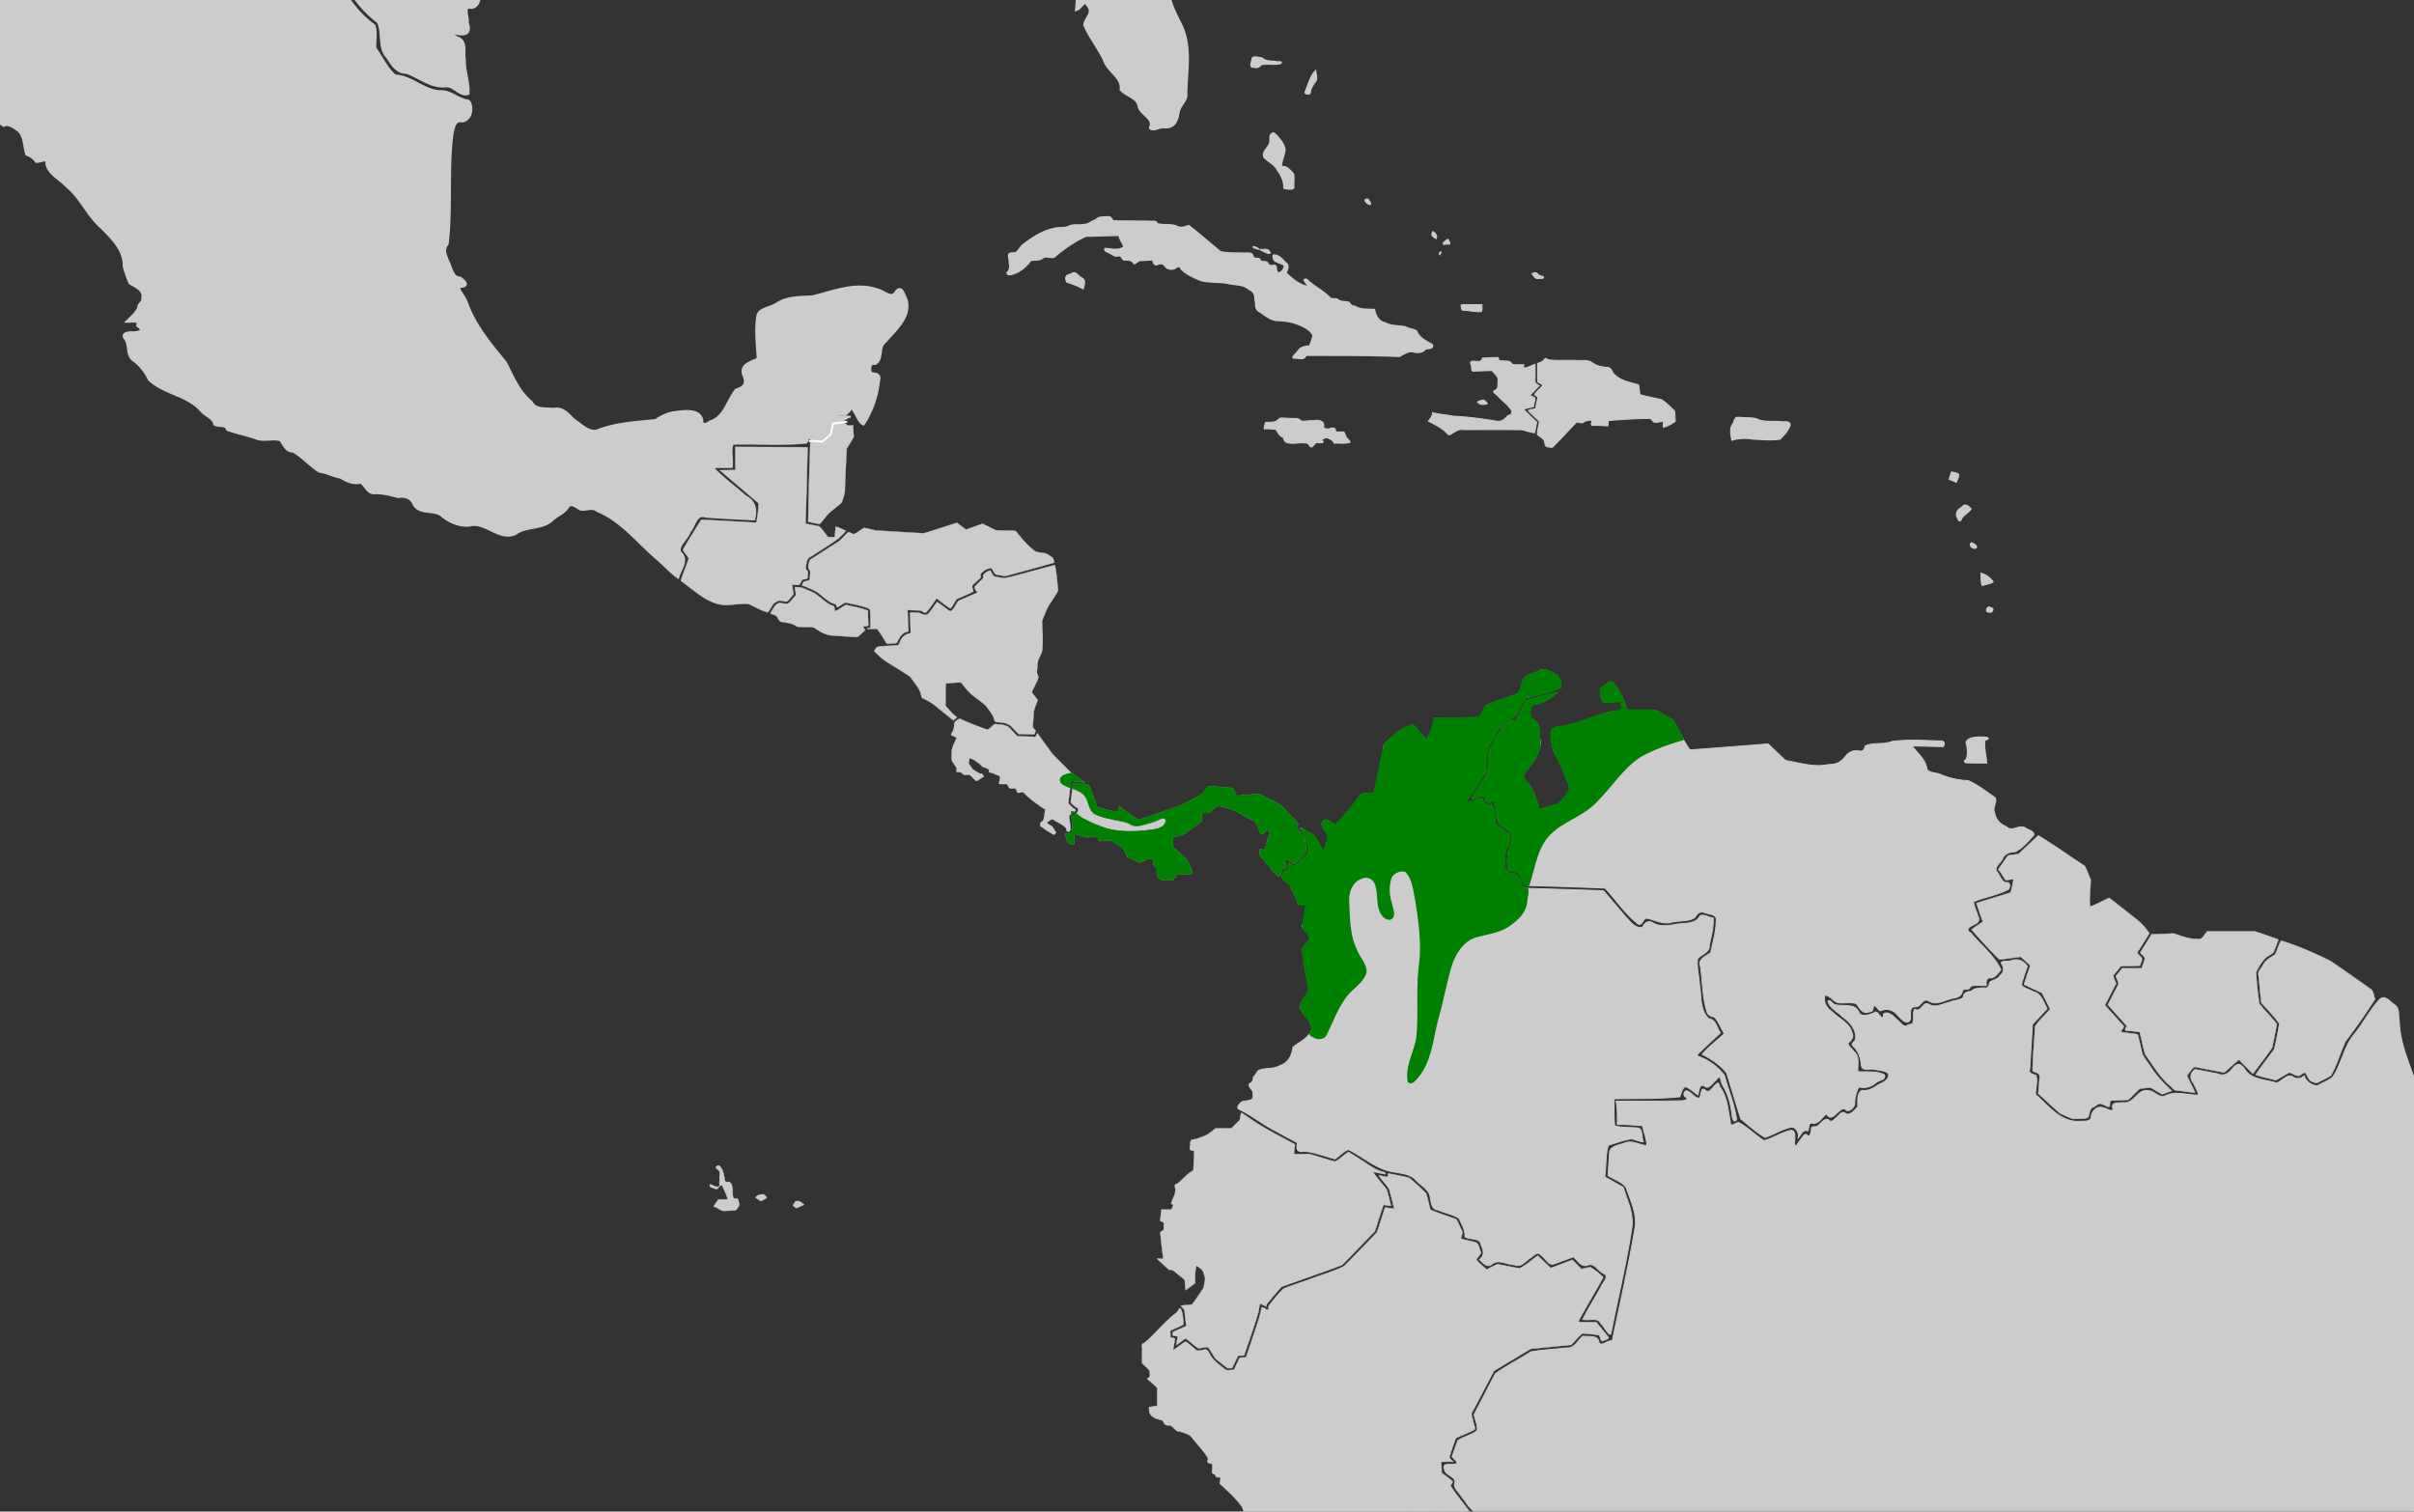
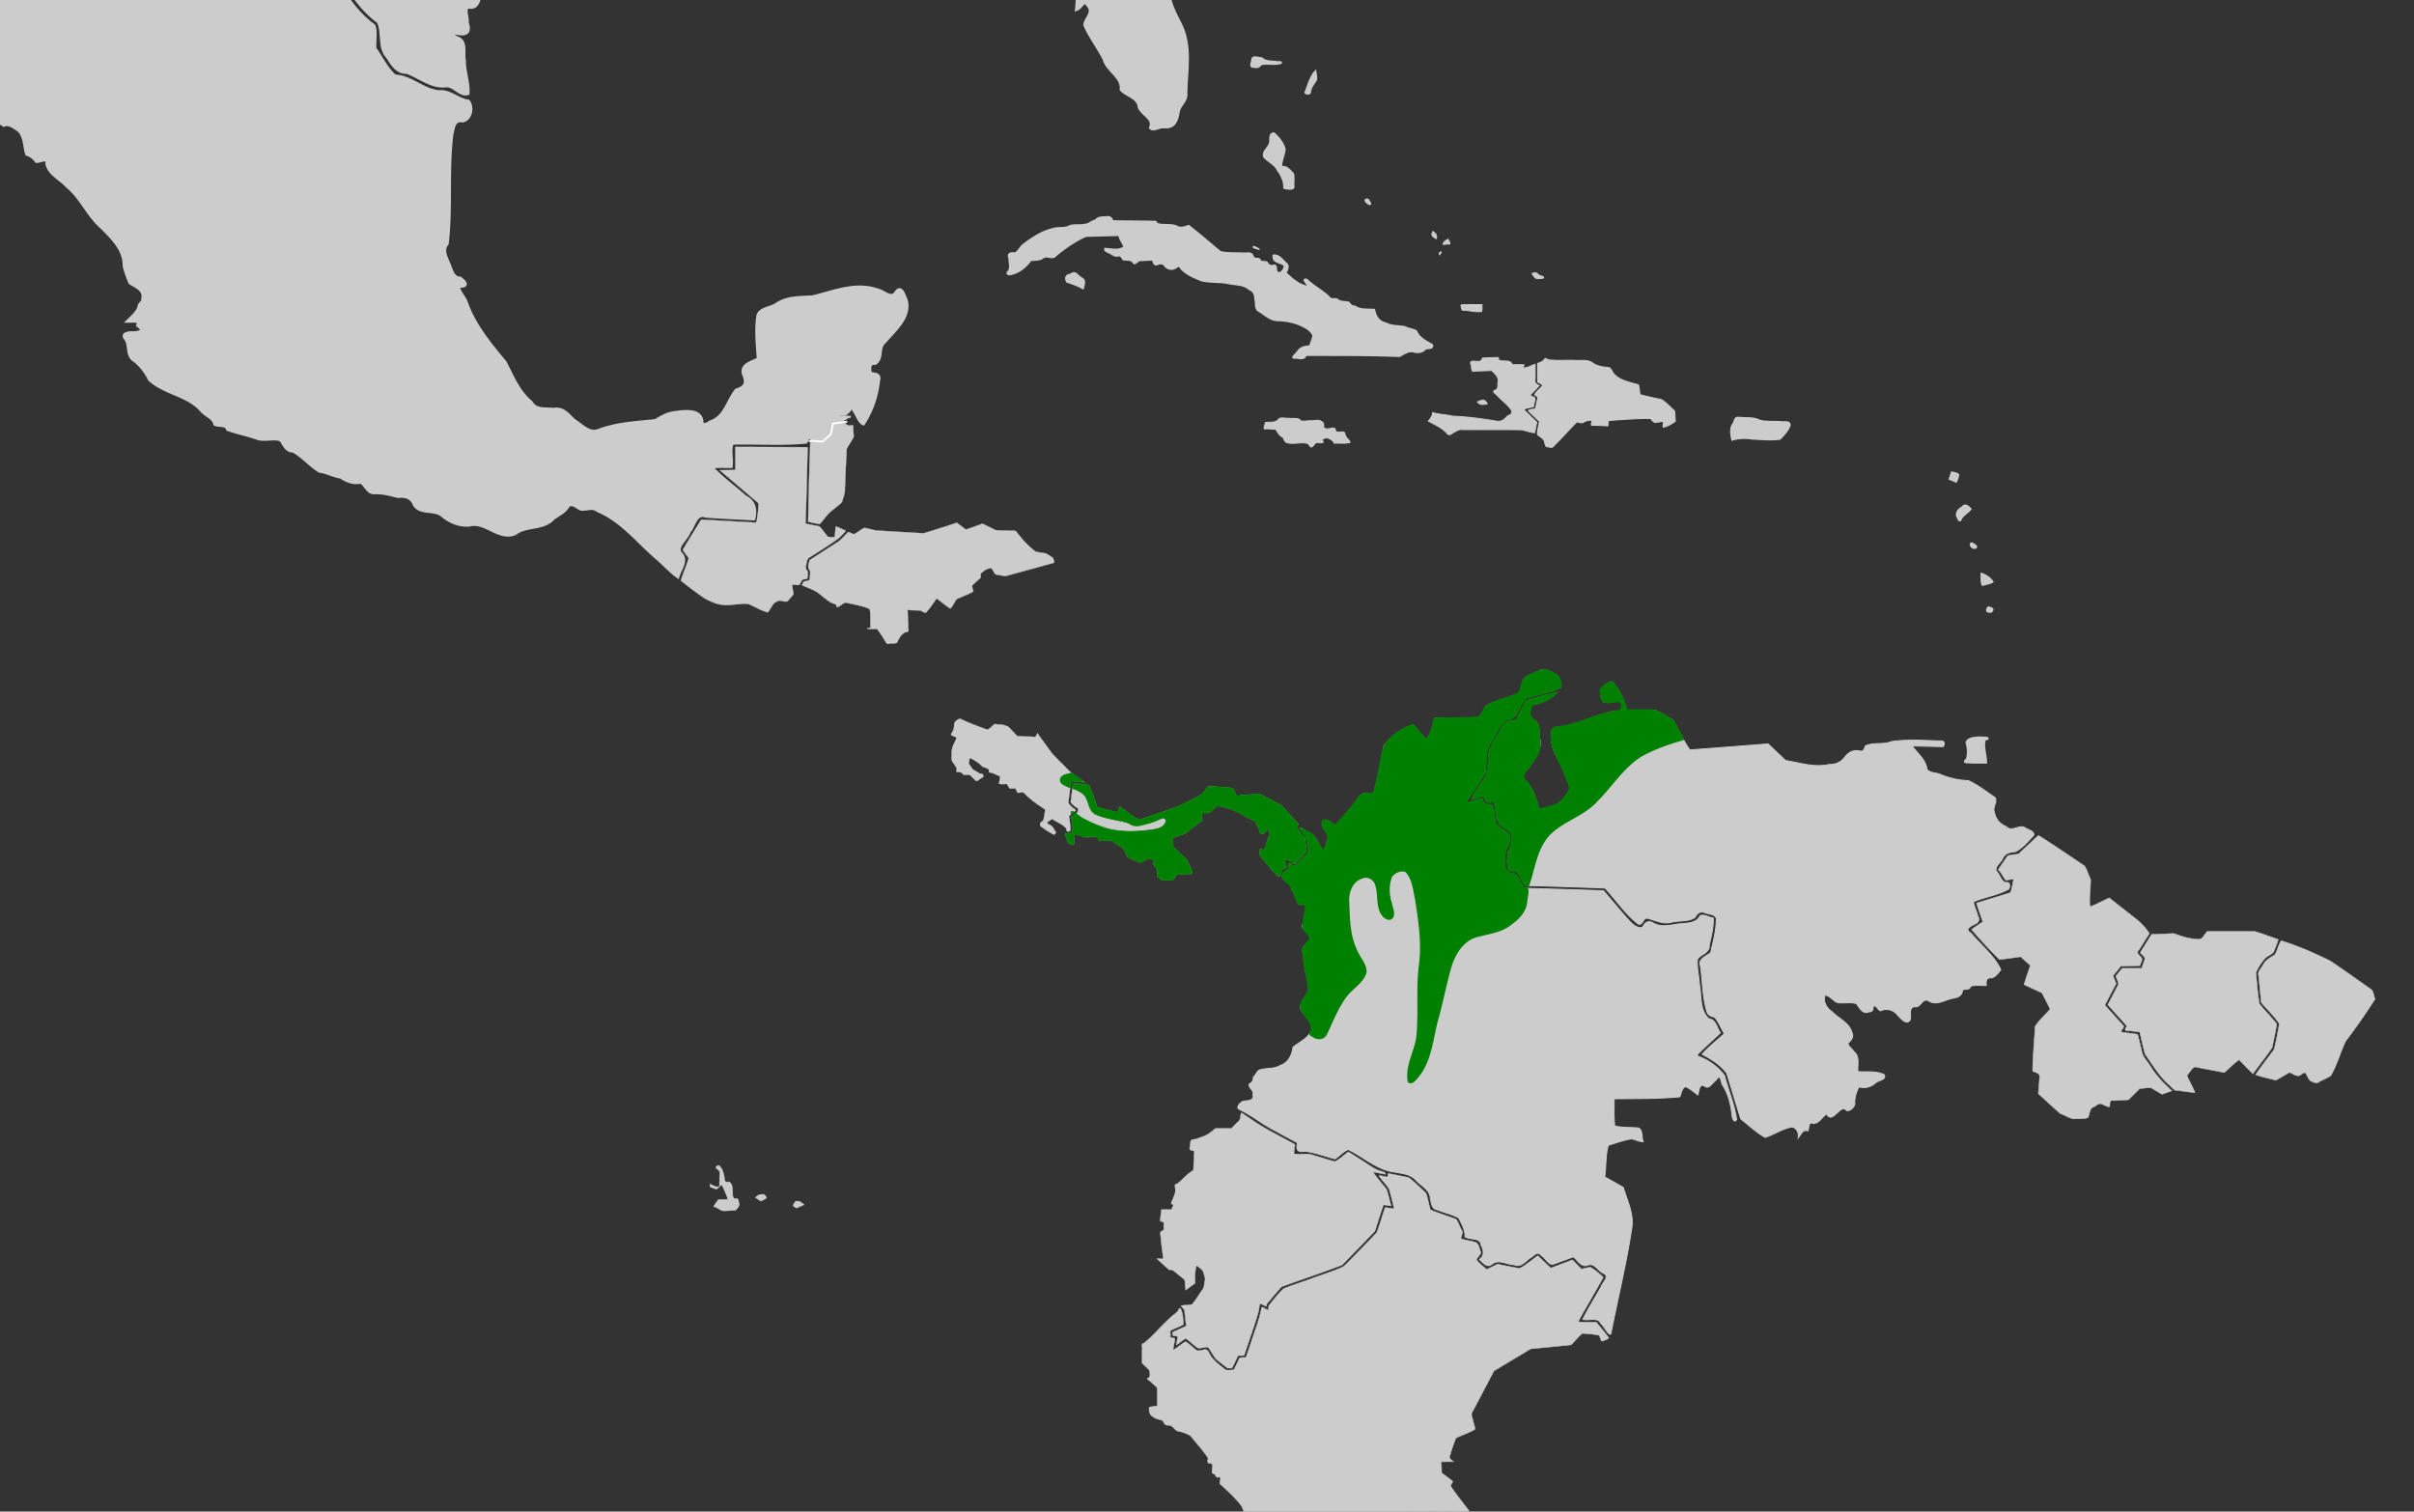
<svg xmlns="http://www.w3.org/2000/svg" width="1458" height="913" viewBox="0 0 385.763 241.565">
  <rect x="0" y="0" width="385.763" height="241.565" fill="#333333" stroke="none" />
  <g style="display:inline">
    <path style="fill:#ccc;stroke:#ccc;stroke-width:.313px;stroke-linecap:butt;stroke-linejoin:miter;stroke-opacity:1" d="M311.905 75.499s.971.164 1.028.383c.057.219-.343 1.095-.343 1.095l-1.028-.438z" />
    <path style="opacity:1;fill:#ccc;fill-opacity:1;stroke:#ccc;stroke-width:.224;stroke-miterlimit:4;stroke-dasharray:none;stroke-opacity:1" d="M-25.719-7.54c-.738.099-.93 1.037-.841 1.603.502.27 1.315.133 1.283-.545.006-.336.02-1.002-.442-1.059zM-32.558-9.658c-.086.756.671 1.319 1.267 1.67.166-.372.098-.857-.363-.987-.31-.21-.564-.524-.904-.683zM200.025 9.759c-.092.358-.323 1.071.352.967.468.146.891 0 1.132-.39 1.04-.258 2.202.102 3.213-.232.174-.393-.586-.128-.772-.251-.778-.105-1.7.009-2.274-.586-.497-.014-1.512-.433-1.586.182l-.065.31zM209.934 11.633c-.65.961-.97 2.105-1.384 3.169.184.291.861.334.85-.155.085-.742.628-1.285.966-1.906.08-.475-.072-.949-.129-1.418l-.303.31zM203.45 21.27c-.76.17-.378 1.169-.592 1.701-.263.732-1.22 1.268-.862 2.159.653.723 1.699 1.115 2.133 2.044.628.853 1.09 1.82 1.045 2.885.259.119 1.683.374 1.576-.217-.054-.691.103-1.464-.082-2.105-.517-.504-1.026-1.274-1.89-1.07-.018-.986.506-1.88.565-2.84-.238-.972-.951-1.821-1.68-2.508a.38.38 0 0 0-.213-.048zM176.81 34.662c-.595.033-1.363-.021-1.719.51-.642.117-1.091.702-1.796.696-.777.21-1.66-.059-2.393.248-.75.43-1.765.151-2.593.43-1.76.389-3.289 1.396-4.69 2.453-.591.373-.806 1.145-1.429 1.443-.793-.097-1.22.053-.927.893-.018.736.38 1.657-.317 2.209-.047.556.764.303 1.079.176 1.144-.365 2.037-1.217 2.725-2.118.692-.052 1.444.034 2.012-.456.654-.322 1.5.384 1.985-.308 1.47-1.19 3.055-2.33 4.797-3.091l5.278-.136c.094.68.615 1.221.79 1.85-.896.672-2.026.285-3.037.258-.197.401.555.61.832.762.411.22.747.53 1.267.42.516-.148.595.36.856.607.57.094 1.306-.08 1.614.55.326.31.73-.611 1.29-.422.588-.05 1.18-.073 1.77-.111.092.399.26 1.022.835.708.447-.192.924-.1 1.15.335.457.514 1.24.62 1.795.17.292-.171.659-.273.712.17.84.937 2.098 1.451 3.262 1.935 1.43.359 2.944.158 4.391.47 1.106.25 2.378.113 3.244.928.761.287.97.895.96 1.63.194.652-.076 1.599.714 1.925.943.589 1.815 1.474 3.028 1.43 1.43.057 2.84.35 4.093 1.036.597.304 1.231.766 1.44 1.393-.12.562-.343 1.097-.526 1.641-.726.046-1.508.18-1.906.84-.27.428-1.427 1.204-.28 1.086.566.057 1.374.279 1.584-.448 4.97.02 9.944-.031 14.912.182.78-.365 1.571-1.05 2.491-.664.63.11 1.333-.025 1.713-.544.437-.09 1.308.037 1.059-.674-.982-.552-2.094-1.087-2.52-2.174-.52-.35-1.236-.33-1.78-.66-1.057-.24-2.225-.074-3.175-.637-1.078-.18-1.6-1.202-1.763-2.14-1.06-.07-2.216.094-3.128-.53-.449.024-.729-.262-.936-.606-.612-.174-1.346-.01-1.86-.492-.419-.224-.979.131-1.288-.357-1.058-1.042-2.432-1.713-3.502-2.74-.195-.237-.724-.09-.396.224.082.246.549.62.435.822-1.392-.262-2.494-1.244-3.45-2.171.184-.494.578-1.109.033-1.55-.58-.507-1.191-1.44-2.079-1.276-.019.442.053.938.591 1.057.328.255 1.022.285 1.183.634-.013.51-.5 1.298-1.105 1.066-.327-.377.062-1.334-.713-1.112-.38.067-.722-.049-.85-.4-.277-.402-1.012-.033-1.193-.44-.073-.518-.975-.06-1.13-.598-.156-.82-1.049-.464-1.671-.543-1.18-.047-2.431.044-3.559-.226-1.688-1.397-3.33-2.848-5.075-4.182-.66.25-1.385.473-2.03.051-.986-.32-2.116-.05-3.068-.375.048-.535-.804-.255-1.136-.35-1.958-.03-3.917-.037-5.875-.056-.175-.483-.455-.761-1.024-.651z" />
    <path style="opacity:1;fill:#ccc;fill-opacity:1;stroke:#ccc;stroke-width:.224;stroke-miterlimit:4;stroke-dasharray:none;stroke-opacity:1" d="M170.985 43.858c-.747.104-.792.65-.495 1.21.876.276 1.779.61 2.597 1.064.147-.66.52-1.394-.319-1.747-.478-.254-.906-1.116-1.487-.661l-.296.134zM218.446 31.825c-.647.023-.038.65.242.758.379.255.41-.095.18-.333-.104-.152-.18-.443-.422-.425z" />
-     <path style="opacity:1;fill:#ccc;fill-opacity:1;stroke:#ccc;stroke-width:.159;stroke-miterlimit:4;stroke-dasharray:none;stroke-opacity:1" d="M201.925 40.205c.31.146.796.45 1.087.214-.196-.445-.533-.678-1.045-.558-.757-.066-.755.05-.073.327z" />
    <path style="opacity:1;fill:#ccc;fill-opacity:1;stroke:#ccc;stroke-width:.159;stroke-miterlimit:4;stroke-dasharray:none;stroke-opacity:1" d="M200.277 39.389c-.163.249.413.293.568.383.106.064.631.155.268-.038-.258-.143-.534-.317-.836-.345zM228.857 37.285c-.207.407.385.706.657.856.19-.458-.092-.885-.51-1.106-.103-.147-.095.21-.147.25zM231.377 38.237c-.293.177-.738.431-.758.792.226.089.567-.078.836-.02.514.117.054-.526-.034-.756-.01-.012-.027-.023-.044-.016zM230.276 40.253c-.212.03-.394.287-.2.444.009-.094.334-.367.2-.444zM234.6 48.687c-.36.053-.836-.09-1.141.103.117.298-.008.905.524.789.91.054 1.836.317 2.742.215.199-.316.059-.752.106-1.107h-2.23zM245.32 43.604c-.204.017-.711.057-.357.33.243.37.514.713 1.023.572.205-.002.841.06.64-.291-.32-.115-.698-.146-.918-.454-.103-.098-.236-.18-.388-.157zM204.221 67.104c-.505.534-1.352.299-2.014.433-.027.322-.274.73-.166 1.02.591-.09 1.205.035 1.803.046.35.453.606 1.095 1.192 1.283.163.35.24.801.718.881 1.054.257 2.184-.186 3.232.109.26.151.398.826.79.445.283-.291.447-.731.952-.57.528.025 1.015.074.497-.433.14-.174.64-.425.9-.336.446.151.906.38 1.06.846.838-.047 1.73.103 2.538-.122.013-.327-.458-.55-.575-.86-.29-.295-.14-.981-.728-.799-.308-.061-.951.158-1.028-.266.075-.476-.54-.407-.836-.29-.34.11-.695.034-1.025-.07.006-.397.098-.922-.407-1.082-.457-.357-1.103-.044-1.645-.1-.523-.015-1.12.145-1.6.026-.4-.587-1.234-.313-1.839-.415-.508.022-1.079-.116-1.548.002l-.27.252zM237.026 63.938c-.298.067-.7.123-.914.318.322.41.848.454 1.327.316.542.042-.062-.436-.252-.588a.28.28 0 0 0-.161-.046z" />
    <path style="opacity:1;fill:#ccc;fill-opacity:1;stroke:#ccc;stroke-width:.159;stroke-miterlimit:4;stroke-dasharray:none;stroke-opacity:1" d="M238.81 57.147c-.638.012-1.275.051-1.912.078-.093.577-.572.567-1.076.52-.575-.073-1.027-.043-.72.612.141.366-.085 1.156.556.945l2.75-.09c.448.53 1.173 1.047.979 1.825-.095.457.137 1.085-.42 1.305-.716.268.172.638.398.965.72.763 1.629 1.393 2.193 2.275.119.354-.072.76-.487.794-.38.257-.614.695-1.086.854-.62.276-1.321-.082-1.968-.098a51.513 51.513 0 0 0-5.882-.623c-1.045-.25-2.18-.263-3.188-.562-.043.523-.356.952-.683 1.352 1.016.56 2.114 1.028 2.914 1.883.24.394.556.343.877.069.55-.278 1.051-.727 1.717-.591 3.133.014 6.274-.027 9.403.02.679.156 1.364.41 2.048.48.155-.554.235-1.124.35-1.686-.7-.692-1.46-1.354-2.11-2.077.513-.184 1.06-.267 1.589-.398.033-.466.29-.957.208-1.411-.187-.21-.673-.205-.735-.487.513-.463.967-.985 1.45-1.478-.529-.201-.794-.541-.657-1.094v-2.31c-.58.169-1.134.546-1.74.58-.274-.123-.078-.342-.029-.476-.615-.079-1.246-.017-1.867-.037-.164-.4-.539-.617-.987-.57-.391-.087-.928.048-1.238-.221.07-.208-.008-.438-.293-.349-.118-.001-.236 0-.354.001z" />
    <path style="opacity:1;fill:#ccc;fill-opacity:1;stroke:#ccc;stroke-width:.159;stroke-miterlimit:4;stroke-dasharray:none;stroke-opacity:1" d="M246.718 57.539c-.262.277-.627.43-.996.53v2.972c.232.185.7.281.79.563-.356.536-.999.911-1.26 1.484.272.2.66.36.43.748l-.297 1.47c-.283.164-1.413.098-1.047.44l1.66 1.594c-.09.691-.324 1.396-.313 2.086.383.434 1.104.621 1.154 1.28.072.307.124.752.57.71.33.061.722.188.912-.178 1.26-1.25 2.435-2.576 3.686-3.834.387.111.843.334 1.168-.02a3.226 3.226 0 0 1 1.183-.235c.1.309-.327.958.254.814.775.012 1.549.063 2.323.1.058-.275 0-.625.158-.86 2.19-.165 4.388-.321 6.585-.326.345.133.482.736.965.607.368.02.967-.213 1.185-.078.008.27-.125.64-.02.866.717-.137 1.34-.542 1.917-.954-.073-.555 0-1.176-.161-1.692-.688-.59-1.289-1.307-2.08-1.768-1.145-.246-2.294-.478-3.423-.79-.057-.522-.101-1.047-.219-1.561-1.419-.432-3.086-.672-4.046-1.883-.245-.388-.415-.974-1.016-.904-.823-.1-1.665-.234-2.327-.752-.809-.556-1.855-.284-2.779-.373-1.42-.05-2.856.082-4.265-.089-.336-.188-.413-.392-.691.033z" />
    <path style="opacity:1;fill:#ccc;fill-opacity:1;stroke:#ccc;stroke-width:.224;stroke-miterlimit:4;stroke-dasharray:none;stroke-opacity:1" d="M277.583 66.727c-.434.051-.407.724-.652 1.002-.538.79-.32 1.753-.159 2.598 1.075-.31 2.19-.353 3.296-.173 1.45.063 2.94.223 4.373.018.637-.632 1.299-1.354 1.602-2.187.024-.804-.889-.483-1.436-.57-1.166-.11-2.409.075-3.525-.286-.887-.46-1.997-.283-2.978-.399a9.063 9.063 0 0 0-.521-.003z" />
-     <path style="opacity:1;fill:#ccc;fill-opacity:1;stroke:#ccc;stroke-width:.317;stroke-miterlimit:4;stroke-dasharray:none;stroke-opacity:1" d="M316.15 117.857c-.626.015-1.727.142-1.895.8.254.865.317 1.92.014 2.775-.447.13-.31.498.149.404.99.073 1.984.031 2.976.043-.036-1.213-.498-2.497-.245-3.68.184.016.823-.177.333-.28-.44-.073-.888-.067-1.333-.062z" />
+     <path style="opacity:1;fill:#ccc;fill-opacity:1;stroke:#ccc;stroke-width:.317;stroke-miterlimit:4;stroke-dasharray:none;stroke-opacity:1" d="M316.15 117.857c-.626.015-1.727.142-1.895.8.254.865.317 1.92.014 2.775-.447.13-.31.498.149.404.99.073 1.984.031 2.976.043-.036-1.213-.498-2.497-.245-3.68.184.016.823-.177.333-.28-.44-.073-.888-.067-1.333-.062" />
    <path style="opacity:1;fill:#ccc;fill-opacity:1;stroke:#ccc;stroke-width:.224;stroke-miterlimit:4;stroke-dasharray:none;stroke-opacity:1" d="M313.455 81.111c-.64.321-1.08 1.084-.583 1.705.159.556.427.544.601.012.372-.605 1.121-.928 1.492-1.5-.478-.457-.935-.949-1.469-.245zM315.045 86.766c-.554.341.391 1.225.807.69.013-.308-.527-.61-.807-.69zM316.598 91.628c.061.616-.1 1.366.192 1.912.538-.203 1.228-.226 1.682-.548-.398-.642-1.142-1.13-1.874-1.364zM317.71 97.03c-.258.204-.41.854.152.756.412.278.913-.565.313-.63-.147-.058-.303-.127-.466-.126z" />
    <path style="opacity:1;fill:#ccc;fill-opacity:1;stroke:#ccc;stroke-width:.562;stroke-miterlimit:4;stroke-dasharray:none;stroke-opacity:1" d="M-58.532-37.361c.599 1.036.286 2.496 1.107 3.369 4.79-.037 9.584-.81 14.374-1.144.518.193 2.326-.699 2.023.26-.222.613-.657 1.657.433 1.698 7.855 2.864 15.724 5.705 23.662 8.348 6.097-.008 12.194-.044 18.29-.068.344-1.006-.75-3.215.68-3.314 3.786-.313 7.598-.14 11.395-.19 2.653 2.466 4.924 5.363 7.895 7.486 1.136.6 2.757.604 2.933 2.123l3.447 7.71c2.686 1.143 5.274 2.647 8.07 3.469 1.821-1.243 2.11-3.699 3.012-5.54.77-.056 1.799-.048 2.04-.928 1.172-.125 2.284.84 3.532.49 1.4-.252 2.711-.263 3.635.936 1.346 1.235 3.142 2.148 4.201 3.59 2.011 4.557 4.08 9.45 8.305 12.55.852 1.81-.019 4.09 1.514 5.693.677 1.098 1.493 2.418 3.011 2.35 2.1.76 3.914 2.451 6.318 2.154 1.284-.057 2.197 1.63 3.414 1.24.12-1.736-.634-3.498-.588-5.273-.281-1.256.446-3.056-1.169-3.582-.637-.32-1.593-1.085-.158-.816 1.574.377 2.344.028 1.785-1.624.154-.918-.864-2.823.73-2.486 1.149-.16 1.088-1.422 1.449-2.157 1.077-.252 2.215-.448 3.09-1.226 1.005-.416 1.254-1.235.386-1.942.11-.742 1.628-1.022 2.022-.234 1.095.545 2.392-.459 3.483-.71 2.06-.734 2.984-2.815 4.872-3.822 2.06-1.445 4.143-3.186 6.85-3.166 2.116-.109 4.36-1.113 6.31.065 1.812.84 3.975 1.473 5.895.773-.752-.687-.864-2.31.251-2.652 1.837-.49 2.515 1.482 3.788 2.266 1.399.734 1.947 2.448 3.604 2.764.811.326.807 1.65 1.678.51 1.114-.642 2.977-1.716 3.902-.246.563.521.25-1.175-.206-1.486-.397-.236-.846-.987.008-.724 1.029.086 2.204.646 3.158.482-.68-1.122-.608-1.672.874-1.841.955.057.984-1.706.596-1.646-.622.469-1.936 1.235-2.544.481.232-.873-.572-1.46-1.404-1.034-.787.433-2.027-.3-1.957-.985.579-1.383 1.405-1.754 2.771-1.107 4.015.628 7.9-1.057 11.917-.737.396-.478.585-1.74 1.222-1.827.771.837.87 2.667 2.423 2.109 1.15-.025 2.602.065 3.126-1.173.911.949 2.168 1.364 3.465.892.755.084 1.773-.647 2.406-.262.07 1.194 1.915.798 2.634 1.466 1.856.963 3.781 2.13 4.756 3.962 2.795-.567 5.17-2.35 7.924-2.972 2.962 1.399 4.475 4.5 6.826 6.594.558.292 1.5.026 1.508.952.377 1.296.68 2.61 1.026 3.915-1.464 1.31-1.195 3.336-1.393 5.066.442-.135 1.378-1.82 1.667-.837 1.33 1.374-.275 2.254-.356 3.32.816 1.94 2.185 3.62 3.098 5.484.459 1.838 2.986 2.816 2.725 4.87.925.954 2.72 1.21 2.877 2.77.439 1.253 2.47 1.771 1.811 3.33.419.455 1.45-.305 2.061-.198 1.704.196 2.06-.986 2.293-2.341.153-1.159 1.42-1.776 1.21-3.029.085-3.65.876-7.507-.844-10.942-.86-1.756-1.88-3.477-1.871-5.484-.016-1.433-.369-2.748-1.408-3.82-1.529-1.954-2.82-4.1-3.136-6.565-.44-2.378-1.47-4.64-1.9-6.996.775-1.805.439-3.867 1.376-5.651.753-1.45.881-3.64 2.613-4.341.591-1.03.335-2.763 1.517-3.394.334.133 1.327 1.151 1.319.311-.468-.545-.426-1.447.536-1.19 1.463.267 2.59-.228 3.424-1.4 1.145-1.265 2.511-2.356 4.292-2.592 1.378-.478-.66-.38-1.083-.412-28.891-.291-57.787-.139-86.68-.195-55.468-.005-110.935-.002-166.402-.003l.254.456z" />
    <path style="opacity:1;fill:#ccc;fill-opacity:1;stroke:#ccc;stroke-width:.562;stroke-miterlimit:4;stroke-dasharray:none;stroke-opacity:1" d="M-42.556-34.266c-4.719.58-9.472.903-14.207 1.357 1.022.512 1.429 1.5 1.05 2.54-.05 1.365 2.109 1.818 1.744 3.324-.288 1.051.875 1.402 1.106 2.265 1.133.932 1.114 2.393 1.76 3.556.974.752 1.48 1.815 1.259 3.026-.057 1.272 1.9 1.502 1.65 2.891-.146 2.727 2.365 4.483 4.632 5.593 2.848 1.817 5.46 4.158 7.327 6.88-.975 1.442-.257 3.276-.836 4.805-1.37.65-3.083.012-4.574.035-1.358-.336-1.585-.149-.514.827.976 1.02 2.846 1.372 2.866 3.025.448.94 1.858.268 2.53 1.025 1.324.522 2.08 2.091 3.503 2.29 1.67-.056 1.259-2.334 2.422-2.861.918.407.792 1.344.453 2.057.27.803.636 1.6.676 2.446 1.356.64 2.724 1.377 4.064 2.062 2.366 2.444 2.735 6.188 1.547 9.241-.324.8-.756 1.928.677 1.59.963-.162 1.933.026 1.966 1.102.607.352 1.508.266 1.917 1.014 1.258 1.47 3.186 2.16 4.427 3.675 1.083 1.134 2.312 2.144 3.702 2.866.948.876 1.068 2.169 1.027 3.325.81 1.18 2.303.572 3.052-.316 1.808-1.25.756-3.891-.822-4.9-.885-.716-.23-2.151-1.507-2.623-.453-.37-1.347-1.2-1.41-.148-.837.236-2.396.368-2.891-.05-.209-3.532-1.845-6.86-3.427-10.005-.663-1.158-1.909-2.086-1.644-3.56-.255-2.006-.868-4.155-2.841-5.215-1.513-1.212-2.666-2.804-3.757-4.37-.25-1.402-2.127-1.752-2.735-2.76-.013-1.597.259-3.358-.905-4.665-.674-.599-1.984-.145-2.857-.298.807-.501 1.515-1.434.527-2.144-.719-.664-2.677.125-2.478-1.333.44-1.493-.762-2.344-1.755-3.279l-5.03-4.959c-.317-2.4.314-5.16-1.467-7.155-1.096-1.323.196-2.999.285-4.46.091-.668.243-1.642 1.189-1.105 1.67.358 3.059 1.48 4.408 2.29.147-.37-.483-1.639.384-1.166 1.563.655 2.392 2.207 3.712 3.1.813.208 2.446-.361 2.286.994.522 2.123.164 4.778 2.184 6.255.758 1.092.275 2.58 1.095 3.703.671 1.018.87 2.837 2.34 3.013.478 1.207.158 2.992 1.765 3.543 1.483.326.473 2.052 1.628 2.693 1.776 1.493 3.52 3.237 5.72 4.06.683.676 2.503-.203 2.37 1.19-.261 1.083-.8 2.436.372 3.26.972 1.097 2.481 1.326 3.792 1.74.095.92.942 1.571.84 2.553.917.26 2.333-.507 2.878.7.538 1.012 1.671 2.313.516 3.29-.556.847-1.901 2.351-.391 3.027 1.995.915 3.775 2.194 5.563 3.394.774-.418 1.87.439 2.506.913.923 1.05.801 2.514 1.189 3.708.636.237 1.182.623 1.527 1.15.593.05 1.94-.785 1.7.395.296 1.623 2.19 2.436 3.23 3.614 2.24 1.83 3.278 4.596 5.45 6.503 1.752 1.744 3.74 3.657 3.673 6.268.225.907.559 1.806.91 2.645.953.601 2.395 1.135 2.051 2.528.109.693-.64.77-.626 1.485-.364.849-1.097 1.466-1.749 2.109.646.023 1.94-.277 1.59.702 1.064.801.65 1.11-.671 1.228-.59-.063-2.078.038-1.275.908.75 1.092.074 2.721 1.473 3.506a8.544 8.544 0 0 1 2.312 2.967c2.403 2.267 6.192 2.452 8.37 5.023.677.784 1.87 1.07 2.098 2.137.669.344 1.748-.077 2.042.83 1.569.56 3.257.875 4.832 1.457 1.182.317 2.67-.21 3.679.239.485.715.885 1.824 1.935 1.74 1.546.878 2.714 2.295 4.235 3.238 1.18.144 2.184.76 3.362.932.961.617 2.002 1.082 3.176.803.898.444 1.1 1.893 2.403 1.688 1.257-.001 2.439.318 3.59.614 1.104-.15 2.2.146 2.59 1.265.858 1.562 3.069.737 4.394 1.707 1.187 1.032 2.693 1.713 4.343 1.6 2.65-.723 4.723 2.446 7.352 1.368 1.757-1.367 4.465-.654 6.06-2.38.85-.687 1.945-1.067 2.418-2.073.793-.53 1.405.246 2.044.523.93.143 1.84-.452 2.703.251 3.928 1.626 6.5 5.106 9.64 7.744 1.042.9 2.093 2.066 3.142 2.805.342-1.194 1.623-2.673.346-3.756-.681-1.075 1.103-2.282 1.45-3.413.852-.925 1.021-3.098 2.705-2.499 2.535.196 5.075.304 7.614.434.372-1.488.103-2.724-1.381-3.485-1.776-1.577-3.839-3.068-5.389-4.762 1.033-.223 2.11-.094 3.16-.13.164-1.158-.316-2.931.23-3.723 3.908-.1 7.86.206 11.742-.173.212-.358.2-.943.914-.64 1.624.749 2.02-.841 2.68-1.935.476-.933 1.085-2.048 2.37-1.874.874.085 1.35-1.877 1.755-.57.488.625.763 1.76 1.458 2.093 1.347-2.046 2.158-4.507 2.4-6.919.29-.944-.553-.976-1.234-1.02-.287-.623-.338-1.89.714-1.709 1.22-.746.37-2.553 1.527-3.448 1.618-1.884 4.19-3.995 3.378-6.719-.292-.523-.696-2.285-1.484-1.204-.797 1.365-1.961-.071-3.062-.301-3.473-1.223-7.01.31-10.364 1.111-1.932.118-3.951.017-5.641 1.107-.96.724-2.965.736-3.07 2.046-.318 2.246-.038 4.515.084 6.765-1.262.623-3.017.986-2.24 2.686.49 1.361-.051 1.875-1.294 2.287-1.39 1.71-1.764 4.308-4.18 5.1-.57.432-1.432.764-1.385-.302-.338-1.75-2.845-1.392-4.184-1.201-1.2.103-2.216.692-3.17 1.286-3.079.316-6.214.461-9.133 1.577-1.455.584-2.762-.92-3.923-1.637-.964-.887-1.723-2.034-3.25-1.732-1.297-.16-2.838.18-3.57-1.133-2.041-1.688-3.003-4.12-4.156-6.363-2.445-2.966-4.972-5.986-6.243-9.621-.278-.883-1.283-1.758-1.251-2.63 1.45.074 1.351-.455.28-1.233-1.302-.015-1.476-1.751-1.964-2.637-.387-.937-.902-2.007-.122-2.888.688-5.834.016-11.768.765-17.603.228-.894.346-2.36 1.696-2.06 1.377-.231 1.65-2.234.936-3.094-1.649-.199-2.895-1.682-4.681-1.506-2.567-.23-4.448-2.4-7.04-2.511-1.41-1.183-2.122-2.957-3.214-4.395-.133-1.191.25-2.61-.174-3.674-4.402-3.2-6.455-8.317-8.573-13.014-1.639-1.164-3.131-2.687-4.855-3.64-1.942-.078-3.945-.359-5.81.121-1.518-.283-1.256 1.85-1.958 2.733-.623 1.356-1.588 3.604-3.56 2.832-2.812-.93-5.405-2.365-8.106-3.544l-3.886-8.812c-3.55-.935-5.586-4.134-8.189-6.368-1.034-.855-1.767-2.396-3.37-1.948-2.959.027-5.914.174-8.87.285-.443.942.44 3.255-.995 3.17-6.275.051-12.587.317-18.837.235-8.477-3.036-17.031-5.962-25.449-9.093-.118-.377.6-1.157.192-1.34z" />
    <path style="opacity:1;fill:#ccc;fill-opacity:1;stroke:#ccc;stroke-width:.056;stroke-miterlimit:4;stroke-dasharray:none;stroke-opacity:1" d="M134.093 66.686c-.562.012-.73.65-.997 1.017-.568.956-1.093 1.947-1.698 2.876-.632.044-1.29-.168-1.906-.15-.152 4.315-.27 8.633-.345 12.95.609.153 1.249.3 1.862.369.681-.742 1.194-1.63 2.038-2.228.486-.426 1.045-.805 1.487-1.258.198-.713.538-1.404.48-2.158.077-2.136.18-4.27.291-6.405.365-.641.821-1.263 1.13-1.916-.06-.614-.095-1.23-.134-1.845-.34.077-.754.198-1.017-.11-.204-.189-.523-.341-.668-.548.03-.2.586-.62.217-.59-.247.003-.493-.004-.74-.003z" />
    <path style="opacity:1;fill:#ccc;fill-opacity:1;stroke:#ccc;stroke-width:.056;stroke-miterlimit:4;stroke-dasharray:none;stroke-opacity:1" d="M117.514 73.271v1.847l-2.498.03c2.055 1.76 4.142 3.495 6.18 5.27.038.868-.094 1.75-.243 2.61.012.422-.18.594-.613.467-2.762-.143-5.523-.333-8.287-.438-.978 1.609-2.012 3.195-2.939 4.826.275.47.673.874.945 1.34-.361 1.211-.904 2.368-1.26 3.58 1.254.96 2.488 1.954 3.813 2.827.87.464 1.779.918 2.787 1.012.792.172 1.603-.05 2.404-.07.793-.043 1.678-.261 2.381.218.813.398 1.628.855 2.51 1.077.387-.469.638-1.046 1.019-1.506.375-.134.712-.52 1.135-.34.379.045.892.303 1.155-.105.275-.317.538-.643.809-.963-.066-.499-.208-1.031-.218-1.513.377-.008.773.08 1.138.044.184-.26.27-.628.497-.833.268-.145.878-.019.828-.417-.02-.395.207-.865-.18-1.149-.23-.38-.017-.858.045-1.264.067-.343.181-.66.548-.795 1.498-.994 3.06-1.903 4.504-2.969.42-.378.853-.79 1.185-1.224-.53-.227-1.044-.555-1.609-.67-.077.56-.086 1.129-.162 1.69-.366-.04-.798.037-1.125-.075-.442-.542-.815-1.16-1.316-1.643-.74-.17-1.489-.3-2.234-.448.164-4.056.249-8.115.34-12.173-.212-.094-.595-.013-.864-.045-3.558-.027-7.117-.03-10.675-.044v1.846z" />
    <path style="opacity:1;fill:#ccc;fill-opacity:1;stroke:#ccc;stroke-width:.056;stroke-miterlimit:4;stroke-dasharray:none;stroke-opacity:1" d="M150.28 84.395c-.898.272-1.788.6-2.69.838-2.552-.155-5.108-.282-7.657-.454-.607-.13-1.212-.336-1.823-.411-.574.289-1.064.742-1.64 1.006-.328-.044-.617-.325-.93-.331-.662.588-1.156 1.355-1.965 1.774l-4.17 2.68c-.128.53-.484 1.212.025 1.661.123.326-.015.733-.008 1.09-.016.23-.024.545-.344.555-.277.118-.706.036-.769.402-.043.119-.26.376 0 .387.755.33 1.55.61 2.256 1.021.787.575 1.48 1.287 2.35 1.745.305.133.867.16.77.615.13.196.404-.12.553-.168.298-.157.572-.43.883-.516 1.29.32 2.648.478 3.857 1.037.177.629.091 1.31.124 1.96v1.053c-.143.054-.494-.01-.543.145.526.085 1.069.008 1.601.017.57.748 1.048 1.555 1.54 2.348.228.116.53-.045.785-.012.278-.04.61.007.855-.127.272-.614.607-1.28 1.235-1.623.288-.112.75-.081.583-.498-.05-1.037-.088-2.074-.127-3.11.726.075 1.468.025 2.187.116.209.173.484.369.77.29.66-.676 1.137-1.496 1.692-2.252.735.53 1.41 1.155 2.187 1.62.321-.243.462-.68.694-1.005.149-.313.326-.596.704-.669.757-.358 1.583-.613 2.287-1.056-.092-.304-.23-.683-.18-.979l1.363-1.243c-.028-.324-.112-.67.252-.847.356-.388.89-.611 1.407-.68.305.29.42.756.709 1.024.524.08 1.051.231 1.574.269 2.594-.716 5.202-1.401 7.784-2.146-.066-.339-.056-.777-.444-.926-.4-.257-.757-.61-1.271-.605-.443-.114-.954-.092-1.352-.294-.947-.75-1.802-1.6-2.526-2.551-.247-.219-.387-.644-.706-.724-1.005-.034-2.026-.004-3.02-.077l-2.148-1.043-2.624.942-1.458-1.09-2.632.842z" />
-     <path style="opacity:1;fill:#ccc;fill-opacity:1;stroke:#ccc;stroke-width:.056;stroke-miterlimit:4;stroke-dasharray:none;stroke-opacity:1" d="M127.106 94.435c.056.332.2.686-.145.919-.363.38-.627.91-1.129 1.135-.441.08-.89-.155-1.313-.133-.723.258-.998 1.002-1.365 1.587-.12.196.309.185.408.277.368.067.623.262.749.602.157.272.33.598.71.57.787.17 1.653.197 2.3.717.482.139 1.038.05 1.55.097.488.066 1.06-.121 1.446.247.821.569 1.739 1.093 2.783 1.113 1.296.105 2.6.18 3.896.24.48-.302.841-.747 1.26-1.12-.156-.265-.565-.641.005-.588.216-.018.594-.04.5-.347-.062-.725-.059-1.452-.058-2.178-.832-.293-1.676-.542-2.55-.684-.35-.051-.719-.214-1.054-.193-.546.326-1.07.733-1.644.99-.117-.256-.047-.624-.207-.826-1.047-.278-1.765-1.118-2.61-1.717-.59-.53-1.401-.725-2.109-1.073-.471-.234-1.012-.208-1.525-.253l.102.618zM164.68 91.345c-1.39.357-2.764.79-4.174 1.057-.575-.052-1.137-.19-1.702-.3l-.564-.951c-.453.149-.94.412-1.149.836.133.324-.02.544-.297.74l-1.06 1.022c.017.375.216.703.518.935l-3.118 1.347c-.372.546-.617 1.217-1.15 1.639-.42-.014-.717-.413-1.057-.612-.39-.282-.775-.62-1.17-.868-.524.67-.932 1.444-1.57 2.02-.339.113-.78.021-1.058-.186-.48-.194-1.05-.091-1.564-.156-.293.037-.032.615-.103.869.024.815.055 1.63.07 2.444-.651.125-1.284.464-1.557 1.07-.177.267-.23.664-.447.86-1.015.14-2.05.064-3.06.23-.44 0-.585.413-.762.721.691.71 1.412 1.4 2.293 1.894 1.142.737 2.332 1.425 3.452 2.183.515.783 1.182 1.488 1.568 2.342.13.35.192.735.345 1.068.815.36 1.598.786 2.26 1.375.903.726 1.801 1.46 2.702 2.189.193-.164.456-.3.601-.492-.741-.469-1.242-1.193-1.822-1.823.024-1.18-.05-2.367.045-3.542.168-.13.477-.028.688-.089.589-.011 1.198-.162 1.778-.07.623.824 1.26 1.658 2.134 2.258.604.506 1.295.932 1.843 1.488.52.7 1.097 1.389 1.327 2.237.04.276.29.35.544.334.838.034 1.783.177 2.321.866.329.341.654.685.98 1.028.84.038 1.682.038 2.523.031.144-.288.344-.582-.008-.813-.386-.299-.168-.772-.182-1.177.08-.682.011-1.394.196-2.055l.54-1.425c-.314-.42-.678-.821-.952-1.26.34-.794.792-1.552 1.08-2.36-.1-.387-.372-.734-.235-1.148.098-.683-.005-1.414.38-2.028.224-.493.513-.97.465-1.527.159-1.439-.035-2.89-.048-4.322.42-1.03.764-2.1 1.44-3.011.361-.606.816-1.192 1.118-1.811-.159-1.372-.189-2.767-.517-4.115l-3.886 1.058z" />
    <path style="opacity:1;fill:#ccc;fill-opacity:1;stroke:#ccc;stroke-width:.056;stroke-miterlimit:4;stroke-dasharray:none;stroke-opacity:1" d="M153.345 114.878c-.339.119-.678.37-.84.682-.04.455-.006.932-.278 1.335-.056.235-.478.598-.028.669.206.128.54.193.67.377-.353.801-.847 1.594-.788 2.497.032.385-.083.813.057 1.17.24.433.625.811.76 1.288.003.154-.207.508.1.49.32-.028.66.01.845.3.24.283.694.078 1.03.14.33.121.55.494.836.714.236.403.513.287.804.005l.088-.06c.03-.019.116-.053.145-.073.029-.02.426-.314.455-.334.029-.02-.239-.363-.21-.384.03-.02-.542-.082-.513-.102.029-.021-1.11-.664-1.082-.685.03-.02-.631-.886-.602-.907.03-.02.142-.86.17-.88.03-.02.59.323.62.303.028-.02.739.514.768.494.03-.02.696.67.726.65.03-.02.484.177.514.158.03-.019.389.264.42.246.03-.019.02.213.051.196.03-.018-.078.259-.047.242.03-.017.151.052.182.036.628.129 1.015.41 1.613.609.012.408-.14.822-.156 1.216.406.079.837.015 1.252.037.218.213.26.722.613.71.285.07.793-.18.864.201.112.164.152.6.452.462.326-.022.712-.188.91.156.972.988 2.122 1.783 3.29 2.544-.097.59-.164 1.202-.33 1.775-.186.172-.537.263-.475.578-.118.355.404.485.596.693a12.12 12.12 0 0 0 1.625.98c.128-.144.423-.334.194-.53-.237-.384-.417-.834-.873-1.025-.293-.189-.704-.38-.184-.582.282-.252.566-.482.897-.159.669.369 1.4.714 1.909 1.28.008.229.024.505.343.5.378.028.318-.453.295-.691-.013-.602-.133-1.206-.199-1.795.3-.321.742-.52 1.028-.84.092-.264-.356-.334-.478-.515-.243-.234-.547-.49-.669-.785.175-1.13.26-2.276.441-3.402.194-.138.511.04.742.015.466.043.962.132 1.413.136-.978-.731-2.07-1.338-2.884-2.252-.782-.813-1.627-1.576-2.362-2.425l-2.294-3.154c-.14.309-.214.719-.663.562-.849-.028-1.7-.034-2.546-.108-.505-.504-.969-1.065-1.499-1.532-.455-.166-.914-.345-1.408-.312-.321.017-.73-.228-.936.11-.31.238-.568.633-.98.696-1.352-.474-2.7-.98-3.996-1.58-.12-.07-.251-.152-.398-.139z" />
    <path style="opacity:1;fill:#ccc;fill-opacity:1;stroke:#ccc;stroke-width:.056;stroke-miterlimit:4;stroke-dasharray:none;stroke-opacity:1" d="M171.483 125.203c-.137.998-.24 2.002-.384 3 .303.433.743.749 1.205 1.015-.025.305-.05.643-.378.793-.21.2-.544.337-.69.564.135.757.181 1.524.178 2.29-.25.24-.47.59-.851.345-.146-.075-.451-.084-.34.159.156.486.35.974.565 1.433.259.049.544.146.791.164.109-.562-.022-1.179.1-1.723.632.153 1.24.435 1.875.542.633.009 1.28-.108 1.906-.016.215.133.047.544.233.625.613-.073 1.23-.087 1.846-.12.633.439 1.307.827 1.945 1.253.325.435.435 1.01.744 1.435.625.33 1.273.616 1.936.869.46-.14.86-.403 1.253-.664.306.102.77.089.978.263.029.362-.195.817.207 1.043.402.243.235.736.318 1.118-.059.36.141.591.444.773.242.28.542.395.915.299.384-.023.77-.036 1.154-.031l.676-.92 2.387-.08c-.052-.858-.61-1.577-.951-2.346l-2.08-1.866c-.04-.51-.092-1.02-.095-1.533.663-.247 1.373-.41 2.006-.71l2.72-2.043-.08-1.231c.415-.027.874.051 1.261-.039.426-.367.802-.82 1.285-1.11 1.118.234 2.27.445 3.25 1.044.907.456 1.746 1.04 2.71 1.384.368.618.682 1.268.862 1.959.173.244.538.116.663-.112.169-.166.32-.36.515-.495.127.264.383.533.415.803-.288.505-.522 1.04-.562 1.62-.104.305-.212.68-.487.879-.183.03-.394-.168-.548-.108-.038.337-.072.714.005 1.032.948 1.05 1.767 2.21 2.775 3.21.103.129.335.226.353-.024.214-.378.248-.903.616-1.179.218-.01.521-.097.387-.37-.068-.34-.233-.712-.248-1.035.51.09 1.114.132 1.41.608.23.33.478-.333.716-.456.442-.48.947-.93 1.344-1.435a15.088 15.088 0 0 0-.269-2.05c-.426-.633-.934-1.235-1.291-1.9.04-.194.455-.377.173-.56-.887-.983-1.782-1.971-2.712-2.91l-3.397-1.771c-1.205.108-2.412.201-3.616.322-.224-.411-.423-.847-.666-1.243a96.788 96.788 0 0 0-3.77-.294c-.494.375-.756.985-1.233 1.368-1.128.572-2.22 1.224-3.372 1.746-2.184.752-4.353 1.562-6.553 2.263-1.148-.536-2.093-1.401-3.102-2.13-.165.282-.147.695-.361.925-1.103-.263-2.213-.533-3.291-.863-.326-1.197-.782-2.365-1.285-3.498a53.812 53.812 0 0 0-2.51-.28z" />
    <path style="opacity:1;fill:#ccc;fill-opacity:1;stroke:#ccc;stroke-width:.158;stroke-miterlimit:4;stroke-dasharray:none;stroke-opacity:1" d="M245.14 107.634c-.857.307-1.911.673-1.885 1.738-.185.87-.398 1.739-1.494 1.804-1.373.569-2.935.92-4.193 1.62-.631.633-.747 2.123-1.861 1.951l-6.458.084c-.204 1.198-.56 2.493-1.264 3.477-.813-.719-1.467-1.775-2.24-2.417-1.863.514-3.387 1.856-4.552 3.24-.503 2.574-1.009 5.148-1.623 7.7-.995-.003-2.116-.247-2.528.867-1.134 1.468-2.364 2.864-3.598 4.256-.626-.199-1.3-1.255-1.971-.767-.782 1.096 1.38 1.953.72 3.046-.223.62-.317 1.404-.675 1.92-.9-1.022-1.06-2.719-2.586-3.144-.383-.123-.753-.643-1.086-.652.758 1.017 1.266 2.175 1.303 3.446.088.86-1.043 1.371-1.512 2.06-.328.27-.87 1.145-1.234.425-.16-.488-.682-.298-.44.165.303.683-.82.586-.886 1.214-.712 1.11 1.444 1.274 1.319 2.343.412.781.889 1.543 1.063 2.417.4.254 1.346-.206 1.284.592-.25.83-.22 1.713-.42 2.554-.657.711.636 1.321.898 1.951.625.673-.64 1.253-.886 1.826-.48.573.22 1.29.068 1.962-.003 1.72.773 3.308.726 5.038-.357.97-1.511 1.85-1.252 2.94.55 1.094 1.982 2.032 1.746 3.355-.572 1.295-1.943 1.879-3.001 2.707-.118 1.204-.727 2.502-2.028 2.919-1.063.668-2.397.332-3.493.812-.302.335-.471.76-.812 1.057-.009.468-.139.887-.623 1.055-.307.655.823 1.03.555 1.76.25 1.014-.87.925-1.537 1.043-.456.142-1.298 1.026-.627 1.306 2.029.963 3.786 2.434 5.806 3.446 1.159.643 2.333 1.26 3.499 1.89-.322 1.092-.008 1.57 1.196 1.345 1.638.21 3.19.79 4.77 1.225.714-.47 1.342-1.216 2.139-1.502 2.504 1.22 4.613 3.31 7.532 3.626 1.192.236 2.492.33 3.312 1.314.853.904 2.254 1.536 2.257 2.902.2.698.198 1.724 1.182 1.806 1.095.488 2.425.708 3.385 1.32.432.946 1.062 1.923.963 2.969.827.565 2.46.056 2.578 1.314.416.775.6 1.74-.254 2.33.659.585 1.273 1.475 2.137.622 1.036-.646 2.286.178 3.422.214 1.149.53 1.85-.736 2.75-1.216.444-.329 1.02-.991 1.508-.32.7.38 1.175 1.597 1.973 1.446 1.07-.39 2.14-.783 3.208-1.175.702.528 1.293 1.808 2.382 1.292.988-.327 1.586.938 2.397 1.332 1.18.485-.126 1.47-.363 2.218-.942 1.714-2.047 3.431-2.888 5.145.975.27 2.366-.434 2.874.67.499.383 1.336 2.143 1.61 1.61 1.094-5.629 2.488-11.211 3.33-16.882.36-2.257-.735-4.364-1.36-6.478l-2.962-1.68c.248-1.672.094-3.433.566-5.054 1.219-.37 2.507-.86 3.75-1.031.59.134 1.272.466 1.83.47-.277-.668-.041-2.018-.796-2.2-1.23-.133-2.606-.02-3.754-.337-.17-1.437-.076-2.89-.102-4.333 3.496-.048 7.018.027 10.494-.32.225-.473.324-1.396.925-1.618.747.294 1.322.868 1.968 1.316.18-.456.176-1.88 1.033-1.439.723.713 1.322-.59 1.861-.91.833-1.226.687.2 1.093.857.914 1.416 1.265 3.037 1.476 4.667-.036.41.338 1.488.728.743-.342-2.396-1.324-4.681-1.943-7.026a9.258 9.258 0 0 0-3.942-2.967c-.91-.22.068-.742.337-1.08.967-.933 1.964-1.838 2.947-2.755-.552-.76-.694-2.137-1.834-2.253-1.524-1.415-1.13-3.664-1.5-5.497-.068-1.343-.453-2.73-.307-4.052.587-.815 1.967-.996 1.87-2.185.32-1.442.713-2.897.637-4.383-.673-.04-1.492-.676-2.115-.33-.71 1.475-2.741 1.085-4.104 1.4-1.126.179-2.25.342-3.298-.211-.83-.548-1.399-.146-1.772.626-.813.295-1.682-.537-2.19-1.097-1.393-1.545-2.707-3.154-4.061-4.73-4.274-.165-8.55-.287-12.825-.401-.495-.694-.549-1.853-1.379-2.256-.965.12-1.773-.7-1.553-1.63.083-.938-.276-2.087.462-2.822.075-.732.661-1.829-.255-2.212-.667-.619-1.888-.914-1.81-1.983-.254-.76-.122-1.94-.595-2.443-.655.139-1.345-.069-1.37-.804-.34-.435-1.24.33-1.765.335-.465.172-1.367.478-.68-.308.837-1.51 2.015-2.87 2.803-4.374.299-1.642-.137-3.5.962-4.906.826-1.146 1.259-2.643 2.404-3.533.867-.104 1.61-.545 1.879-1.382.616-.773.67-2.207 1.895-2.261 1.654-.514 3.458-.767 4.988-1.552.137-.668-.197-1.543-.717-2.022-.915-.357-1.904-1.174-2.843-.456l-.698.286z" />
    <path style="opacity:1;fill:#ccc;fill-opacity:1;stroke:#ccc;stroke-width:.158;stroke-miterlimit:4;stroke-dasharray:none;stroke-opacity:1" d="M257.364 108.99c-.585.285-1.23.72-1.598 1.218.128.648-.021 1.666.657 2.022.867.148 1.761-.27 2.592-.197.315.89.402 1.758-.864 1.619-3.054.554-5.805 2.09-8.89 2.561-1.358-.05-1.542.733-1.259 1.849-.121 1.881 1.239 3.353 1.827 5.057.386 1.002.934 1.991 1.136 3.032-.622.817-1.126 1.895-2.016 2.405-1.007.253-2.09.737-3.07.833-.409-1.626-.808-3.327-2.103-4.546-.978-.827.216-1.76.695-2.476.965-1.294 1.985-2.776 1.547-4.445-.174-1.012.132-2.238-.932-2.855-1.098-.544-.515-1.568-.365-2.468 1.49-.127 2.983-.911 3.999-1.866-1.6.384-3.252.78-4.791 1.303-.572 1.042-1.11 2.1-1.662 3.151-1.127-.028-1.982.33-2.325 1.418-.588 1.15-1.535 2.191-1.896 3.409-.222 1.334-.042 2.801-.513 4.053-.738 1.164-1.704 2.335-2.275 3.523.64.051 1.8-.959 2.107-.017.027.82.904.584 1.455.462.332 1.162.174 2.496.786 3.554.6.661 1.675 1.037 2.084 1.736-.111.973-.123 2.013-.638 2.86-.059.929-.333 2.087.188 2.901.583.228 1.48-.075 1.655.75.486.661.494 2.006 1.64 1.693 3.988.117 7.975.24 11.96.397 1.758 1.894 3.203 4.106 5.257 5.721.814.421.767-1.188 1.627-.865 1.275.333 2.492 1.009 3.84.577 1.193-.262 2.628-.047 3.648-.744.284-.62.909-1.123 1.624-.724.696.23 1.973.24 1.765 1.265-.026 1.733-.531 3.413-.883 5.102-.716.546-2.093 1.02-1.634 2.149.347 2.435.307 4.963 1.054 7.324.167.57.715.701 1.21.828.668.783 1.028 1.764 1.55 2.637-1.156 1.101-2.545 2.113-3.534 3.304 1.48.762 2.955 1.693 3.925 3.02.755 2.427 1.472 4.879 2.236 7.293 1.265 1.01 2.51 2.183 3.903 2.965 1.45-.49 2.783-1.413 4.293-1.67.788.169 1.117 1.035.98 1.734.416-.452.768-1.453 1.528-1.102.263-.454.02-1.598.938-1.18.91-.083 1.376-1.068 2.062-1.548.598 1.115 1.26.198 1.924-.35.36-.342.873-.758 1.255-.19.551.182 1.255-.509 1.331-1.03-.037-.953.215-1.89.668-2.737.986.286 1.944-.01 2.69-.66.43-.418 1.742-.451 1.354-1.29-1.272-.626-2.82-.41-4.212-.488-.1-1.129.373-2.446-.696-3.256-.195-.435-.982-.859-.846-1.333.52-.437.952-1.016.57-1.691-.376-1.531-2.118-2.2-3.145-3.288-.884-.589-1.494-1.65-1.13-2.664.865.102 1.29.98 2.035 1.203.964.148 2.103-.142 2.957.16.523.621.998 1.791 2.056 1.292.703.07.573-.578.73-.97.489-.065.813 1 1.196.786.948-.44 2.086-.033 2.667.788.465.436 1.407 1.672 1.96.683.23-.627-.31-1.952.681-2.081 1.036.239 1.263-1.563 2.303-.92 1.253.815 2.61-.243 3.886-.444.754-.113 1.482-.451 1.476-1.275.373-.316 1.195.055 1.282-.625.788-.304 1.713-.068 2.55-.145-.088-.547-.057-1.3.74-1.195.75-.103 1.125-.811 1.571-1.308-1.068-2.295-3.203-3.924-4.802-5.87-.949-.574-.251-.973.433-1.328.68-.258 1.103-.718.678-1.401-.158-.75-.658-1.569-.665-2.275 1.81-.79 3.88-1.04 5.59-2.01.326-.443.243-1.232-.5-1.038-.752-.296-.89-1.278-1.435-1.815-.34-.77.717-1.382.982-2.047.346-.806 1.175-1.052 2.01-1.08 1.203-.592 2.082-1.697 2.974-2.646.126-.714-1.043-.86-1.488-1.242-.968-.403-2.056.789-2.883-.11-1.044-.407-1.751-1.25-1.913-2.321-.364-.762.518-1.646.112-2.32-1.4-.947-2.754-2.044-4.313-2.726a12.712 12.712 0 0 1-4.307-.93c-.709-.38-1.995-.234-2.29-.948-.185-1.494-1.529-2.485-2.352-3.671l4.963.115c.313-.479.18-1.01-.497-.896-2.559-.092-5.165-.27-7.704.076-1.338.555-2.955.108-4.246.707-.143.433-.27.982-.917.809-1.027-.225-1.766.222-2.37.989-.619.811-1.446 1.212-2.498 1.166-2.347.539-4.666-.25-6.963-.63l-2.8-2.652c-4.161.323-8.321.66-12.484.962-1.112-1.496-1.782-3.296-2.8-4.802-1.277-.55-2.357-1.795-3.864-1.535h-3.473c-.349-1.58-1.113-3.122-2.15-4.387-.122-.068-.253-.156-.401-.138z" />
    <path style="opacity:1;fill:#ccc;fill-opacity:1;stroke:#ccc;stroke-width:.079;stroke-miterlimit:4;stroke-dasharray:none;stroke-opacity:1" d="M114.785 186.26c-.39.097-.52.427-.097.625.562.334.24 1.004.305 1.526.05.353-.128.833.084 1.126.15-.128.337-.207.399.064.304.677.659 1.374.835 2.08-.504.065-1.016.028-1.522.039-.22.373-.601.758-.73 1.136.677.064 1.1.756 1.819.648.567-.006 1.132-.065 1.698-.103.276-.357.715-.737.482-1.227-.055-.252-.064-.707-.464-.61-.581.089-.484-.625-.518-.973-.06-.58.05-1.43-.612-1.72-.557.14-.732-.11-.699-.635-.138-.68-.284-1.46-.83-1.947a.38.38 0 0 0-.15-.029zM121.91 190.88c-.457-.006-.907.15-1.183.513.314.155.61.483.943.54.264-.175.653-.303.84-.524-.146-.2-.289-.561-.6-.53z" />
    <path style="opacity:1;fill:#ccc;fill-opacity:1;stroke:#ccc;stroke-width:.056;stroke-miterlimit:4;stroke-dasharray:none;stroke-opacity:1" d="M113.446 189.372c-.141.39.437.448.684.57.187.068.415.2.556-.026.093-.11.34-.243.319-.38-.416.329-.947-.065-1.356-.216-.13-.05-.193-.145-.203.052zM126.94 192.269c-.088.164-.356.385-.07.52.176.12.37.396.6.202.347-.145.689-.3 1.033-.45-.344-.282-.687-.68-1.198-.568-.226-.063-.249.168-.364.296zM198.392 177.841c-.273.441-.05 1.1-.545 1.42l-1.09 1.08-2.529.002c-.66.526-1.307 1.1-2.15 1.341-.52.207-1.052.416-1.62.439-.332.248-.206.75-.297 1.104-.133.389-.02.625.422.657.46.028.17.555.23.849a76.481 76.481 0 0 1-.114 2.319c-1.039.516-1.692 1.495-2.611 2.153-.416-.015-.339.29-.304.598a2.15 2.15 0 0 1-.189 1.364c-.139.393-.351.785-.453 1.177.122.132.496.146.291.4-.14.24-.152.692-.544.57h-1.302c-.066.602-.125 1.205-.204 1.806.323.124.735.192.586.617-.06.284.127.701-.098.894-.232.12-.576.264-.427.578.104 1.316.276 2.637.46 3.937-.325.075-.717-.053-1.015.02.631.617 1.305 1.193 1.96 1.79.55-.156.909.348 1.296.622.383.346.87.642 1.186 1.02.041.531.064 1.064.153 1.59l1.523-1.129c-.093-.928-.044-1.914.19-2.794.466.336 1.082.648 1.155 1.265.13.402.316.798.164 1.22-.092.516-.075 1.082-.463 1.496-.512.736-.984 1.511-1.55 2.206-.58.173-1.218.051-1.793.253.243.316.655.561.597 1.001.09.733.152 1.47.272 2.198l-2.176.98c-.003.304-.11.69.351.617.172.044.568.002.416.286-.056.39-.153.798-.18 1.179.511-.334.972-.761 1.495-1.064.696.497 1.29 1.126 2.016 1.58.52-.023 1.044-.207 1.56-.155.476.597.79 1.319 1.277 1.901l1.825 1.435c.304-.068.796.133.858-.28l.826-1.722c.316-.047.743.047.993-.084.736-2.265 1.573-4.5 2.23-6.788.136-.466.13-.982.29-1.43.358.085.674.308 1.013.447-.041-.483.459-.795.701-1.167.568-.66 1.126-1.332 1.71-1.976 3.224-1.189 6.495-2.26 9.7-3.496l5.233-5.401c.462-1.395.877-2.832 1.377-4.198.4.007.815.177 1.204.13-.232-.865-.428-1.757-.7-2.607-.721-.926-1.546-1.837-2.181-2.79.661.085 1.322.278 1.97.364.125-.355-.419-.373-.636-.483-1.171-.317-2.093-1.126-3.109-1.728-.723-.46-1.432-.943-2.178-1.366-.716.503-1.348 1.136-2.127 1.546-1.385-.376-2.75-.845-4.134-1.215-.8-.018-1.615.077-2.407-.02-.03-.492.12-1.012.134-1.516-2.439-1.352-4.978-2.557-7.238-4.182-.433-.287-.857-.592-1.3-.86z" />
    <path style="opacity:1;fill:#ccc;fill-opacity:1;stroke:#ccc;stroke-width:.079;stroke-miterlimit:4;stroke-dasharray:none;stroke-opacity:1" d="M221.857 187.547c-.095.191.037.643-.355.528-.375-.037-.77-.207-1.131-.182.475.784 1.22 1.42 1.653 2.211.254 1.03.577 2.05.759 3.092-.48-.059-.952-.171-1.433-.212-.463 1.327-.84 2.686-1.333 4-1.735 1.81-3.465 3.632-5.252 5.395-1.698.838-3.554 1.339-5.326 2.016-1.423.529-2.887.972-4.29 1.54-.868.794-1.601 1.728-2.317 2.649-.198.216-.008.617-.189.785-.346-.029-1.006-.758-1.056-.274-.34 1.841-1.071 3.594-1.633 5.38l-.829 2.449c-.42.107-1.099-.143-1.18.429l-.766 1.584c-.55-.046-1.22.249-1.61-.251-.875-.673-1.793-1.348-2.288-2.344-.217-.473-.485-.843-1.063-.577-.425.033-.927.276-1.23-.152-.529-.37-.99-.92-1.555-1.19-.675.396-1.296 1.002-1.96 1.335.012-.621.267-1.258.25-1.858-.344-.125-.852-.015-.678-.53.005-.307-.212-.755.262-.849.582-.302 1.255-.508 1.791-.854-.05-.793-.036-1.644-.377-2.38-.1-.265-.374-.256-.353.052-.41.62-1.15.97-1.638 1.537-1.346 1.223-2.494 2.648-3.914 3.793-.548.022-.2.711-.297 1.074v2.107c.386.424.921.786 1.218 1.247-.027.399.23 1.111-.406 1.172.072.282.523.448.71.697.286.306.72.557.903.909v2.816l-1.293.182c-.063.585.029 1.264.637 1.564.447.378 1.08.382 1.572.636.156.435.344.761.892.701.78-.008.976 1.03 1.761.984.605.196 1.283.374 1.776.751.924 1.183 1.996 2.282 2.787 3.548-.067.286-.268.767.224.796.673.012.425.608.427 1.047-.116.433-.008.607.398.71.155.205.201.574.57.474.65-.147.166.703.25 1.053 1.22 1.093 2.444 2.212 3.428 3.509.222.275.233.765.5.935 11.63-.018 23.26.04 34.89-.045.331-.017.681.008 1.002-.052-.965-1.337-2.064-2.6-2.94-3.987-.032-.303.553-.669.171-.881-.531-.426-1.083-.827-1.626-1.239a10.615 10.615 0 0 0-.103-1.77l2.002-.007c-.369-.31-.87-.582-.523-1.099.239-.908.574-1.789.9-2.67.992-.482 2.066-.828 3.014-1.377.095-.431-.194-.909-.25-1.35-.096-.545-.487-1.12-.04-1.607l3.366-6.406 5.866-3.521c2.16-.214 4.318-.424 6.476-.644.596-.611 1.128-1.292 1.792-1.834.887.07 1.808.12 2.664.31.21.274.24.841.493.955.333-.19.841-.237 1.057-.555-.626-.857-1.329-1.662-1.995-2.491-.955-.037-1.974.08-2.893-.084 1.282-2.386 2.725-4.712 4-7.09-.589-.607-1.29-1.144-2.004-1.596-.5.024-.982.177-1.47.276l-1.452-1.462-3.459 1.305-2.066-1.974c-.968.67-1.855 1.5-2.912 2.028-1.184-.193-2.355-.451-3.531-.68l-1.735.86c-.541-.531-1.229-.972-1.646-1.597.217-.388.64-.738.745-1.136-.27-.494-.26-1.177-.724-1.55-.79-.307-1.692-.36-2.472-.653.02-.498.429-.997.048-1.45-.295-.539-.472-1.197-.84-1.663-1.355-.504-2.776-.937-4.09-1.495-.274-.87-.399-1.805-.71-2.648-.895-.858-1.798-1.753-2.771-2.505-1.083-.216-2.164-.455-3.25-.65zM325.458 133.782c-.973.886-1.922 1.795-2.881 2.695-.57.109-1.194.119-1.734.293-.514.735-1.017 1.478-1.525 2.217.521.477.769 1.151 1.203 1.675.403-.006.896-.19 1.25-.11-.138.698-.258 1.427-.482 2.095-1.805.583-3.651 1.106-5.44 1.697.31.997.675 1.977 1.014 2.966-.585.422-1.274.797-1.79 1.26a90.044 90.044 0 0 0 4.425 4.77c1.14-.099 2.269-.29 3.402-.438.533.45 1.04.927 1.552 1.397-.335 1.017-.704 2.026-1.006 3.053.95.453 1.91.884 2.864 1.326l1.315 2.59c-.793.935-1.766 1.756-2.414 2.79-.108 2.35-.364 4.697-.39 7.048.07.254.493.182.676.374.409.104.504.478.42.832-.047.826-.123 1.65-.19 2.474 1.18 1.054 2.32 2.165 3.526 3.184.716.264 1.394.709 2.134.855.75-.081 1.575.049 2.28-.207.296-.573.167-1.437.91-1.706.437-.179.844-.758 1.33-.423.374.047 1.086.614 1.231.31.034-.474-.07-1.083.634-.906l2.355-.133 1.805-1.784c.6-.025 1.23-.179 1.81-.124l1.769 1.035c.514-.186 1.028-.372 1.544-.555-1.222-1.15-2.422-2.338-3.302-3.758-.449-.737-1.092-1.396-1.408-2.187-.256-1.024-.461-2.072-.763-3.078-.866-.176-1.813-.195-2.643-.395.042-.34.476-.634.432-.93l-3.016-3.344 1.794-3.434c-.117-.44-.445-.912-.434-1.332l1.197-1.47 3.049-.078c.081-.454.595-.992.128-1.396-.315-.362-.78-.704-.274-1.122l1.652-2.633a9.915 9.915 0 0 0-2.436-2.548c-1.319-1.047-2.646-2.084-3.969-3.126-1.02.457-2.034 1.037-3.067 1.404-.185-1.442.105-2.917.093-4.353-.332-.707-.563-1.491-.954-2.153-2.457-1.63-4.866-3.327-7.38-4.874l-.296.257z" />
    <path style="opacity:1;fill:#ccc;fill-opacity:1;stroke:#ccc;stroke-width:.079;stroke-miterlimit:4;stroke-dasharray:none;stroke-opacity:1" d="M352.229 149.485c-.222.406-.627.74-1.137.598-1.3-.023-2.52-.475-3.725-.895-1.178.05-2.354.132-3.533.145-.603.967-1.213 1.931-1.808 2.903.196.382.877.678.704 1.126l-.486 1.39h-3.111l-1.01 1.248c.115.432.41.874.42 1.3-.57 1.09-1.138 2.181-1.707 3.272 1.02 1.146 2.05 2.283 3.075 3.424-.423.491-.434.79.31.732.57.08 1.148.111 1.714.206.291 1.18.52 2.386.861 3.546 1.242 1.729 2.308 3.612 3.965 5.022.384.308.65.843 1.228.776.917.104 1.894.274 2.774.341-.378-.932-.888-1.81-1.293-2.731.426-.444.704-1.102 1.26-1.39 1.568.318 3.143.606 4.714.909.781-.687 1.529-1.412 2.355-2.05.744.746 1.483 1.497 2.221 2.248 1.017-1.402 2.118-2.77 3.082-4.194.24-1.252.53-2.503.731-3.757-.87-1.136-1.944-2.135-2.797-3.274a58.387 58.387 0 0 1-.518-4.992c.398-.823.873-1.653 1.534-2.309.394-.368 1.02-.544 1.302-.988.24-.646.524-1.281.716-1.941-1.235-.437-2.471-.907-3.722-1.282h-7.647l-.472.617z" />
    <path style="opacity:1;fill:#ccc;fill-opacity:1;stroke:#ccc;stroke-width:.079;stroke-miterlimit:4;stroke-dasharray:none;stroke-opacity:1" d="M364.544 150.341c-.473.68-.6 1.56-1.019 2.247-.728.44-1.517.87-1.893 1.656-.28.554-.923 1.027-.695 1.695.143 1.427.281 2.854.42 4.281.959 1.13 2.059 2.17 2.887 3.39-.248 1.38-.498 2.779-.844 4.129-.976 1.342-2.043 2.66-2.946 4.03 1.06.365 2.17.583 3.254.872l2.135-1.246c.518.144 1.004.605 1.563.52.325-.119.628-.497.962-.49.432.503.508 1.363 1.302 1.493.311.186.636.21.928-.024.623-.336 1.327-.605 1.888-1.005.994-1.735 1.514-3.681 2.348-5.476a97.018 97.018 0 0 0 4.7-6.738c-.2-.486-.212-1.093-.554-1.503-2.191-1.528-4.357-3.1-6.578-4.584-2.536-1.261-5.138-2.401-7.858-3.247z" />
-     <path style="opacity:1;fill:#ccc;fill-opacity:1;stroke:#ccc;stroke-width:.158;stroke-miterlimit:4;stroke-dasharray:none;stroke-opacity:1" d="M321.325 153.537c-.36.213-1.56-.088-1.53.402.503.63.514 1.443-.18 1.96-.338.643-1.12.691-1.636 1.054-.118.474-.232 1.133-.946.916-.711.035-1.573.034-2.036.571-.623.005-1.225.244-1.259.928-.435.531-1.445.456-2.076.768-1.172.225-2.37 1.077-3.505.326-.86-.467-1.125 1.43-2.183.837-.358.478-.042 1.296-.254 1.883.075.628-.495.456-.858.64-.6.633-1.243-.562-1.704-.846-.53-.495-1.36-1.474-2.152-.935.05.356-.146.905-.513.38-.282-.309-.636-1.022-1.074-.506-.768.231-1.981.791-2.41-.226-.687-1.444-2.577-.761-3.836-1.146-.315-.079-.873-1.02-1.068-.454.357 1.05 1.581 1.629 2.352 2.406 1.214.86 2.377 2.211 2.026 3.746-.286.315-.817.653-.241 1.043.854.842 1.107 1.96 1.231 3.084.149.864 1.41.325 2.02.536.756.14 1.724.127 2.29.666.186 1.04-.85 1.403-1.61 1.787-.783.552-1.646 1.07-2.657.903-.874.59-.59 1.765-.64 2.63-.453.475-1.136 1.409-1.916 1.12-.603-.73-1.17.441-1.65.732-.32.387-.813.701-1.177.165-.74-.172-1.241.83-1.836 1.141-.377.07-.914-.137-.842.48.016.308-.23 1.442-.685.873-.415-.445-.79.528-1.044.764-.275.252-.53.96-.879.977-.315-.78.443-2.104-.542-2.52-1.561.266-2.927 1.324-4.431 1.678-1.393-.896-2.57-2.147-4.036-2.903-.437-.02-1.358.91-1.318-.001-.387-1.9-.418-3.946-1.621-5.59-.228-.194-.152-1.063-.586-.58-.65.393-1.085 1.776-1.902.935-.713-.494-.446 1-.903 1.357-.807-.037-1.294-1.13-2.086-1.209-.46.34-.463.913.125 1.094.202.638-.98.49-1.366.53-3.307.078-6.616.04-9.924.05.29 1.217.175 2.477.202 3.715 1.34-.02 2.677.102 4.013.2.203 1.042.715 2.192.703 3.2-1.265-.1-2.482-1.023-3.714-.339-.949.263-2.378.464-2.26 1.725-.101 1.122-.151 2.248-.232 3.371.91.648 2.212.966 2.863 1.871.747 2.218 1.95 4.49 1.382 6.881-1.025 5.943-2.352 11.874-3.59 17.753-.666-.363-1.626 1.005-2.103.2-.1-1.237-1.704-.899-2.579-1.011-.843.693-1.343 2.036-2.642 1.87-1.87.232-3.807.281-5.638.624-1.88 1.19-3.94 2.224-5.713 3.508l-3.379 6.52c.135.836.656 1.729.475 2.565-.878.769-2.261.925-3.099 1.635l-.895 2.538c.228.249 1.334 1.107.435 1.186-.728.18-2.038-.341-1.66.809.072 1.033 2.155 1.178 1.6 2.368-.07.756.797 1.365 1.138 2.01.661.729 1.16 1.776 1.935 2.294h150.186v-69.498c-.995-2.825-2.197-5.638-2.263-8.663-.22-.992.183-2.285-.939-2.844-.598-.456-1.397-1.533-2.19-.762-1.576 1.647-2.563 3.735-4.004 5.492-1.738 2.013-2.05 4.731-3.472 6.893-.736.669-1.74.974-2.598 1.473-.902-.217-1.763-.698-1.996-1.626-.57.525-1.323.57-1.942.09-.861-.38-1.632.78-2.455 1.058-1.72-.582-3.967-.468-5.052-2.12-.636-1.063-1.324-1.174-2.06-.115-.635.774-1.367 1.225-2.374.748l-3.572-.683c-.87.673-.83 1.441-.186 2.27.243.594.679 1.222.743 1.835-1.823.023-3.738-.793-5.448.176-.895.308-1.594-.858-2.544-.89-1.769-.387-2.277 2.19-3.995 1.905-.857.085-2.085-.17-1.671 1.05-.176.6-1.082-.197-1.47-.19-1.027-.506-2.056.57-2.029 1.538-.233.83-1.452.48-2.118.615-2.944-.026-4.786-2.606-6.778-4.306.003-.997.353-2.11.103-3.054-.522-.188-1.347-.325-1.013-1.073.134-2.365.283-4.729.427-7.093l2.33-2.51c-.622-.983-.806-2.389-2.152-2.678-.6-.38-1.569-.548-1.952-1.102.218-1.021.63-1.994.955-2.986-.652-.879-1.467-1.297-2.571-.897z" />
    <path style="fill:#ccc;stroke:#ccc;stroke-width:.313px;stroke-linecap:butt;stroke-linejoin:miter;stroke-opacity:1" d="M135.956 66.614s-1.154-.106-1.722-.024c-.264.038-.558.073-.763.237-.267.212-.33.585-.496.876-.384.67-.71 1.377-1.161 2.007-.164.229-.298.514-.557.637-.528.25-1.765.082-1.765.082" />
    <path style="fill:none;stroke:#fff;stroke-width:.306px;stroke-linecap:butt;stroke-linejoin:miter;stroke-opacity:1" d="m129.248 70.543.244-.114 1.906.15 1.365-1.167.333-1.71 2.283-.314" />
    <path d="M171.495 125.194c-.034.26-.157.563-.1.81.888.34 1.927.75 2.276 1.73.367.838.48 1.93 1.384 2.39 1.108.542 2.35.714 3.54.995.76.14 1.546.258 2.202.698.919.406 1.921-.036 2.83-.258.697-.177 1.35-.477 2-.775.378-.195.833.203.654.6-.298.833-1.248 1.094-2.034 1.2-2.486.355-5.076.476-7.517-.217a22.019 22.019 0 0 1-3.843-1.666c-.333-.203-.63-.46-.924-.715-.225.172-.556.302-.65.575-.175.144.027.44-.01.635.052.543.084 1.088.123 1.632-.217.248-.54.602-.889.36-.152-.084-.439-.019-.318.202.153.476.358.933.536 1.4.267.027.562.234.823.142.131-.524-.016-1.109.13-1.62.683.048 1.299.542 2.005.449.579.033 1.184-.07 1.748.065.2.139-.01.623.346.544.586.014 1.192-.102 1.762-.058.65.444 1.357.835 1.97 1.31.33.56.462 1.353 1.148 1.597.483.219.974.421 1.46.633.48-.13.89-.47 1.324-.651.275.106.737-.005.883.308.07.354-.126.796.259 1.008.402.3.185.849.31 1.267.065.449.532.714.908.889.528.052 1.069-.045 1.602-.008.247-.292.431-.69.715-.918.78-.096 1.583-.04 2.357-.133-.064-.675-.457-1.28-.723-1.896-.205-.607-.82-.904-1.241-1.348-.343-.337-.76-.625-1.046-1.006-.081-.489-.055-.988-.076-1.481.666-.258 1.39-.397 2.013-.75.905-.632 1.778-1.31 2.664-1.971l-.037-1.245c.406-.028.855.051 1.236-.038.426-.343.754-.848 1.269-1.058.669.026 1.323.255 1.97.428 1.386.492 2.59 1.376 3.942 1.949.438.581.64 1.311.944 1.967.22.322.573-.063.75-.245.126-.065.262-.386.416-.286.204.281.507.674.213 1.007-.413.661-.288 1.565-.844 2.142-.185.111-.575-.253-.602.109 0 .293-.058.625.023.895 1.008 1.09 1.85 2.34 2.964 3.327.216-.032.262-.376.35-.551.095-.39.323-.796.752-.861.237-.205-.03-.564-.05-.814-.039-.145-.191-.531.102-.472.47.061.959.22 1.247.622.177.08.297-.244.442-.312.542-.537 1.092-1.069 1.58-1.656-.136-.888-.064-1.89-.683-2.617-.307-.442-.631-.874-.896-1.343.104-.158.438-.376.16-.55a53.29 53.29 0 0 0-2.741-2.936l-3.371-1.756c-1.18.099-2.36.236-3.54.305-.325-.337-.464-.82-.702-1.22-1.284-.097-2.572-.279-3.858-.24-.569.469-.878 1.231-1.594 1.52-1.284.717-2.583 1.42-3.984 1.882a167.21 167.21 0 0 1-5.525 1.927c-1.125-.56-2.061-1.426-3.11-2.1-.165.253-.158.62-.348.843-.98-.132-1.932-.444-2.886-.704-.224-.045-.449-.13-.47-.393-.373-1.094-.706-2.222-1.268-3.234-.816-.085-1.634-.195-2.452-.26z" style="fill:green;stroke:green;stroke-width:.108" />
    <path d="M170.688 123.676c-.506.133-1.256.325-1.26.975-.008.609.684.843 1.134 1.063.149.005.488.339.477.016.096-.278.004-.658.212-.88.654-.015 1.331.184 1.976.14-.548-.53-1.25-.899-1.855-1.37-.176-.18-.467.05-.684.056zM171.33 129.69c-.278-.055-.205.565.034.308.11-.068.437-.272.123-.295a.696.696 0 0 0-.156-.013z" style="fill:green;stroke:green;stroke-width:.108" />
    <path d="M246.66 107.031c-1.118.336-2.324.717-3.193 1.535-.488.781-.243 2.167-1.35 2.47-1.558.596-3.262.997-4.695 1.806-.394.557-.571 1.39-1.185 1.74-2.329.236-4.683.141-7.021.231-.297 1.13-.489 2.415-1.258 3.322-.835-.643-1.398-1.614-2.218-2.297-1.73.54-3.284 1.68-4.4 3.1-.64 1.714-.803 3.576-1.247 5.35-.177.84-.365 1.676-.561 2.512-.898-.012-2.113-.145-2.564.854a47.831 47.831 0 0 1-3.556 4.217c-.615-.225-1.23-1.101-1.932-.724-.586.611.242 1.402.501 1.972.577.84-.12 1.816-.348 2.656-.246.392-.504-.332-.627-.502-.502-.921-1.039-2.034-2.108-2.361-.31-.129-.712-.573-.996-.527.57 1.09 1.19 2.21 1.196 3.483.126.67-.76.98-1.082 1.49-.425.356-.791.926-1.296 1.125-.222-.115-.587-.824-.813-.355.04.412.076.86-.43 1.007-.592.342-.81 1.258-.128 1.634.523.398 1.036.827 1.164 1.505.41.695.598 1.53 1.017 2.197.301.196.945-.034 1.1.312-.049 1.169-.404 2.322-.444 3.477.248.632 1.066 1.043 1.103 1.736-.344.796-1.45 1.34-1.072 2.337.11 1.97.71 3.869.865 5.828-.204 1.118-1.64 1.985-1.147 3.225.488 1.053 1.656 1.851 1.663 3.083-.251.533-.51.926.229 1.164.661.52 1.732.47 2.124-.364.997-2.092 1.834-4.313 3.252-6.17.995-1.243 2.59-2.099 3.071-3.691.073-1.335-1.046-2.335-1.502-3.517-1.172-2.404-1.156-5.154-1.273-7.769-.086-1.522.542-3.317 2.13-3.798 1.006-.483 2.13.284 2.293 1.33.457 1.543.004 3.395 1.09 4.709.363.433 1.189.852 1.544.178.352-.678-.147-1.473-.227-2.178-.457-1.366-.509-2.92.03-4.266.465-.684 1.463-1.111 2.256-.856 1.162 1.138 1.272 2.903 1.609 4.414.546 3.5 1.09 7.058.628 10.603-.491 3.782-.04 7.607-.403 11.393-.317 2.427-1.844 4.712-1.386 7.215.517.505 1.135-.334 1.461-.699 2.178-2.578 2.365-6.095 3.196-9.228.794-2.792 1.317-5.655 2.123-8.444.66-2.155 2.077-4.431 4.442-4.898 1.833-.473 3.819-.723 5.309-2.008 1.173-.84 2.24-2.003 2.357-3.517.04-.675.33-1.42.137-2.072-.492.003-.812-.35-.962-.804-.342-.62-.618-1.632-1.507-1.556-.804-.152-1.243-.931-1.113-1.709-.028-.935-.051-1.904.442-2.737.19-.7.618-1.758-.234-2.197-.772-.58-1.852-1.082-1.855-2.21-.196-.713-.063-1.637-.58-2.204-.585.124-1.247-.148-1.354-.797-.48-.29-1.112.151-1.614.26-.348.077-1.456.595-.876-.077.902-1.497 1.996-2.888 2.814-4.43.4-1.702-.026-3.654 1.137-5.118.755-1.129 1.202-2.594 2.377-3.36.94-.159 1.639-.854 1.988-1.72.455-.798.847-2.014 1.946-2.012 1.564-.448 3.215-.732 4.674-1.464.296-.848-.23-1.946-1.082-2.273-.512-.248-1.05-.544-1.629-.56z" style="fill:green;stroke:green;stroke-width:.216" />
    <path d="M257.448 108.974c-.705.147-1.208.731-1.735 1.18.146.714-.053 2.01.944 2.112.766.085 1.611-.305 2.336-.048.26.478.275 1.33-.436 1.366-2.693.364-5.181 1.589-7.806 2.251-.755.286-1.59.244-2.344.466-.568.288-.675.821-.52 1.405.015 2.269 1.465 4.123 2.204 6.181.227.738.752 1.467.734 2.241-.614 1.154-1.445 2.38-2.813 2.66-.669.159-1.406.532-2.072.456-.473-1.658-1.04-3.341-2.236-4.633-.656-.732.333-1.466.681-2.064.817-1.168 1.891-2.407 1.662-3.94-.098-1.204.208-2.741-.912-3.56-.738-.401-.733-1.293-.467-1.983.075-.705 1.064-.449 1.546-.776.941-.343 1.87-.88 2.571-1.58-1.654.314-3.274.808-4.893 1.271l-1.607 3.07c-.926.11-1.982.412-2.331 1.392-.791 1.507-2.068 2.877-2.051 4.683-.148 1.273-.07 2.682-.963 3.713-.552.927-1.345 1.773-1.69 2.791.643.035 1.42-.682 1.989-.173.068.514.529.888 1.063.714.707-.259.59.747.695 1.149.117 1.1.275 2.4 1.39 2.951.567.392 1.4.842 1.173 1.675-.087 1.373-.81 2.644-.616 4.046-.052.58.194 1.37.92 1.261 1.051-.061 1.156 1.296 1.673 1.927.124.346.697.657.807.125.939-2.86 1.279-6.197 3.654-8.313 2.221-1.995 5.295-2.797 7.286-5.092 2.34-2.347 4.133-5.312 6.991-7.089 2.038-1.131 4.262-1.918 6.495-2.56.518-.013-.086-.606-.12-.832-.597-.99-.943-2.259-2.078-2.777-.937-.601-1.927-1.268-3.096-1.141-1.17-.033-2.339-.014-3.508-.02-.479-1.6-1.1-3.29-2.335-4.458a.31.31 0 0 0-.185-.047z" style="fill:green;stroke:green;stroke-width:.216" />
  </g>
</svg>